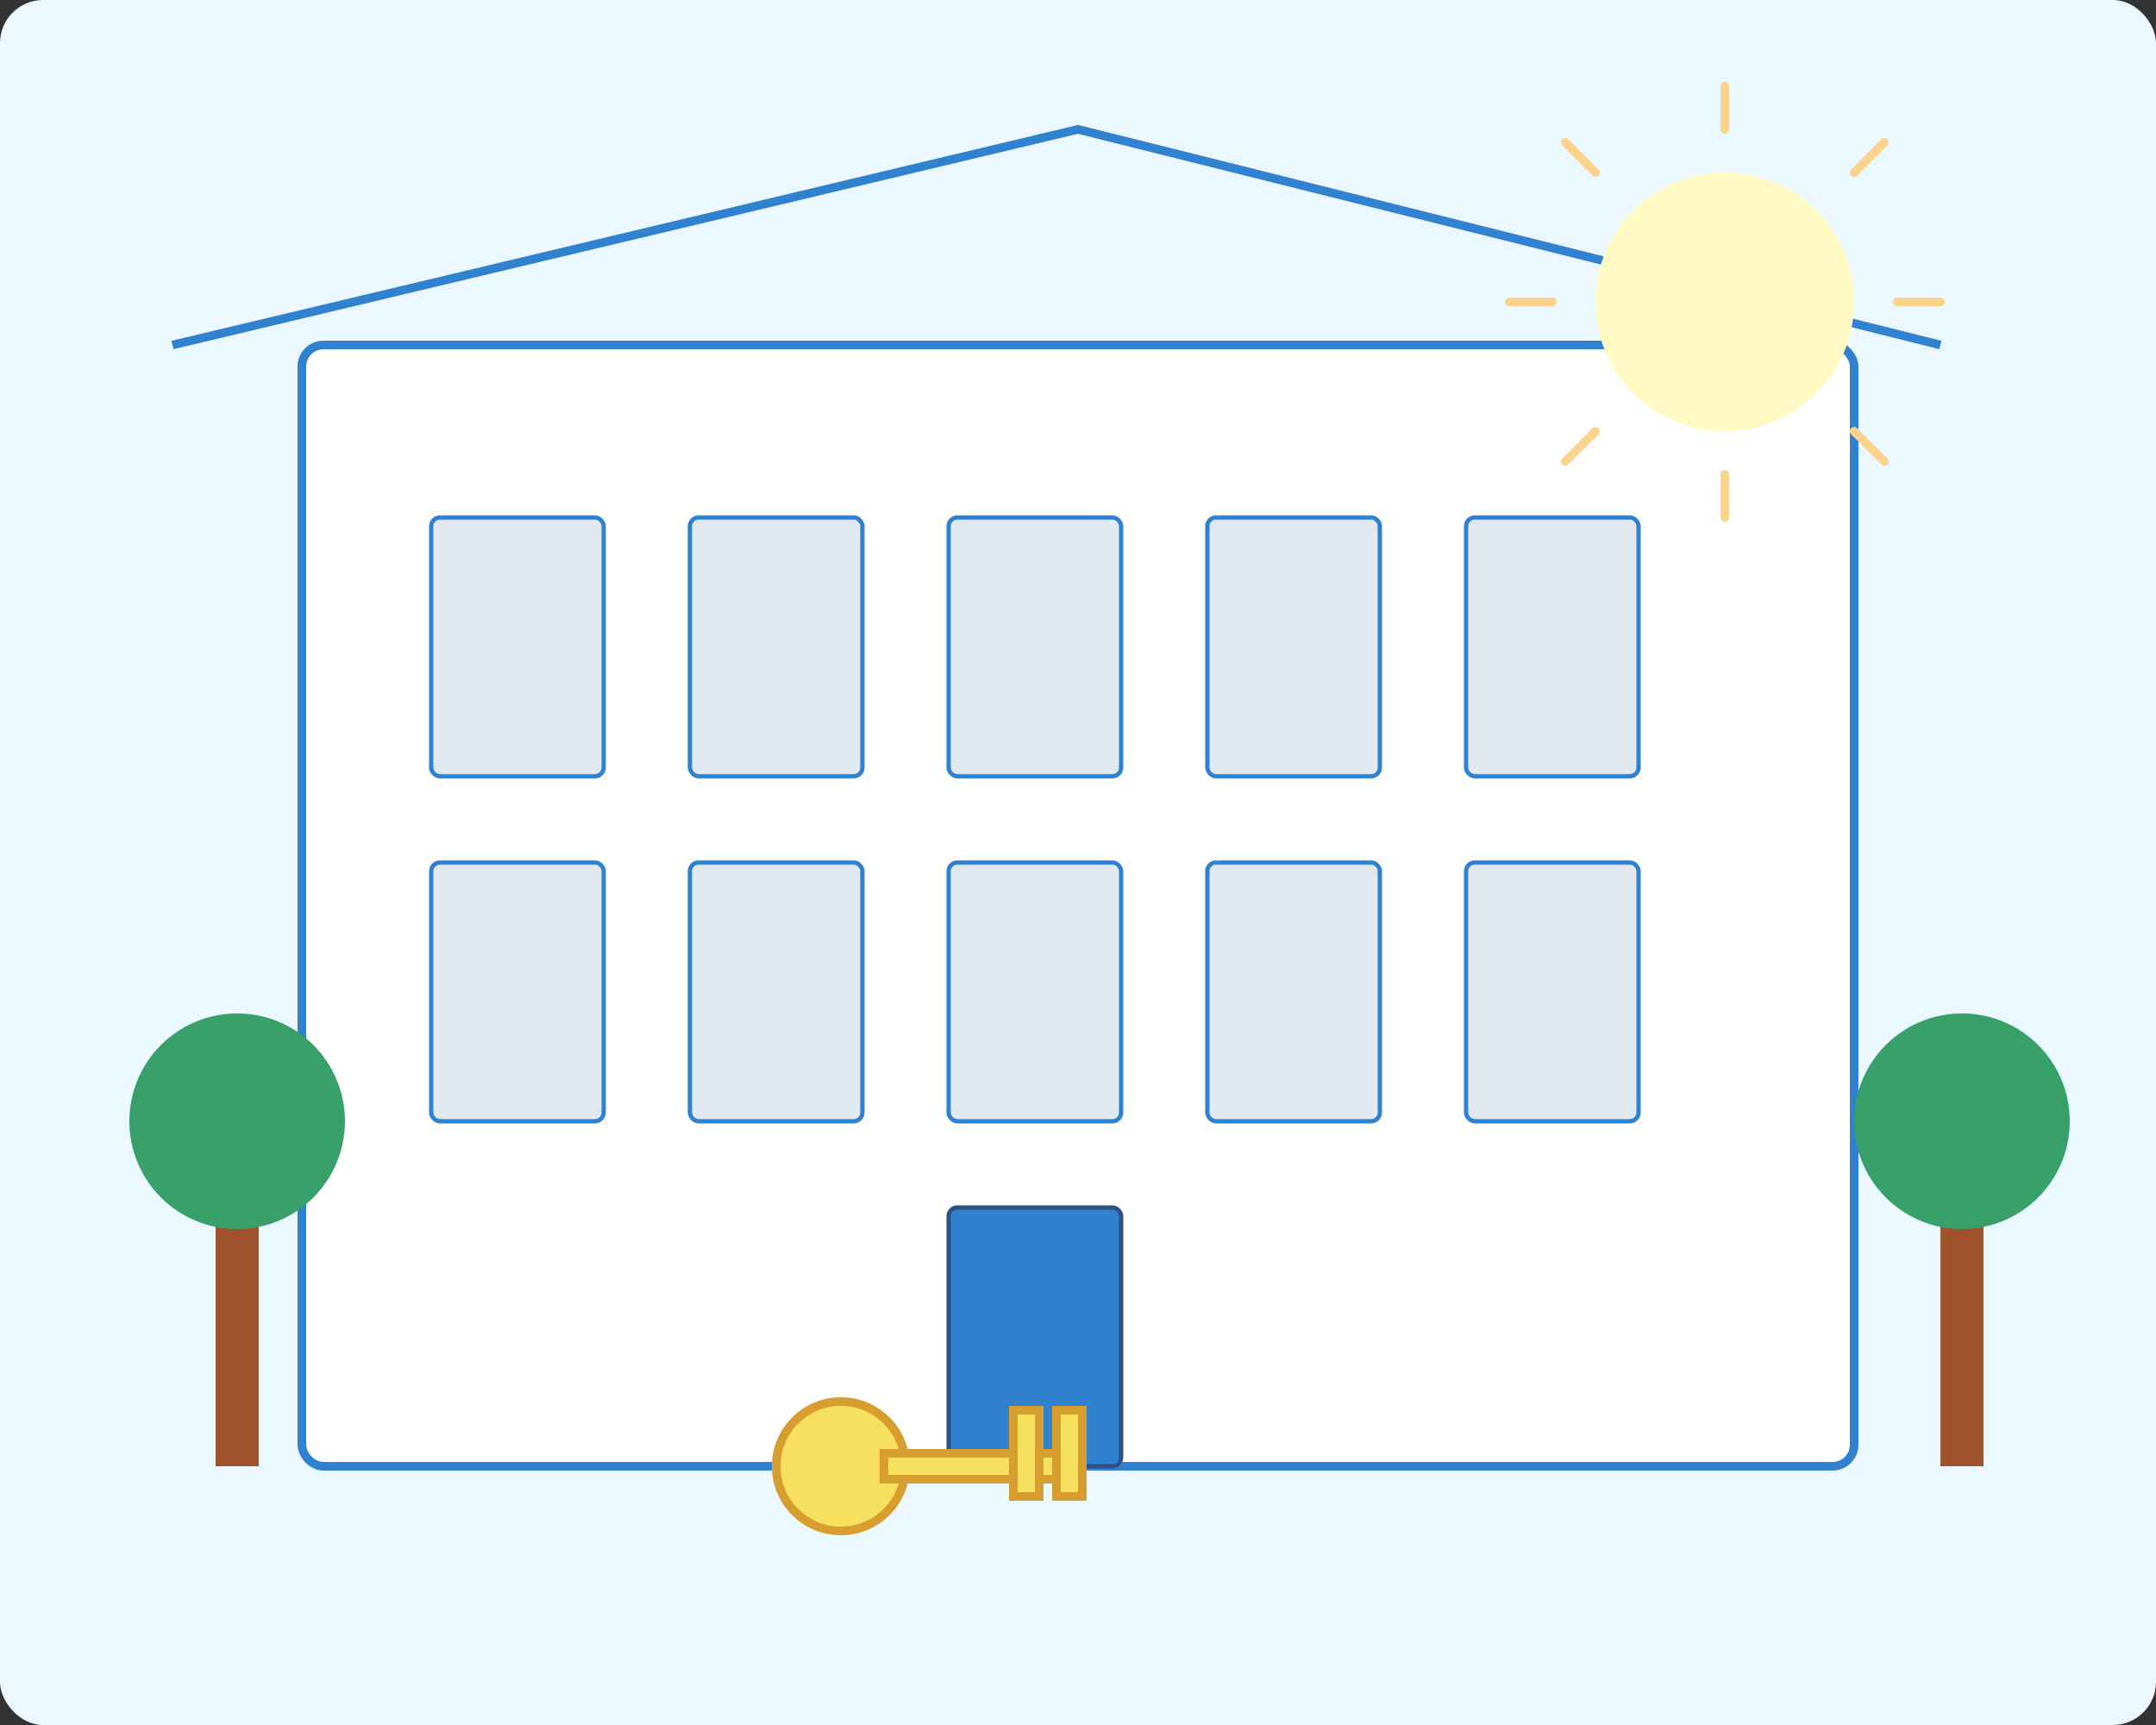
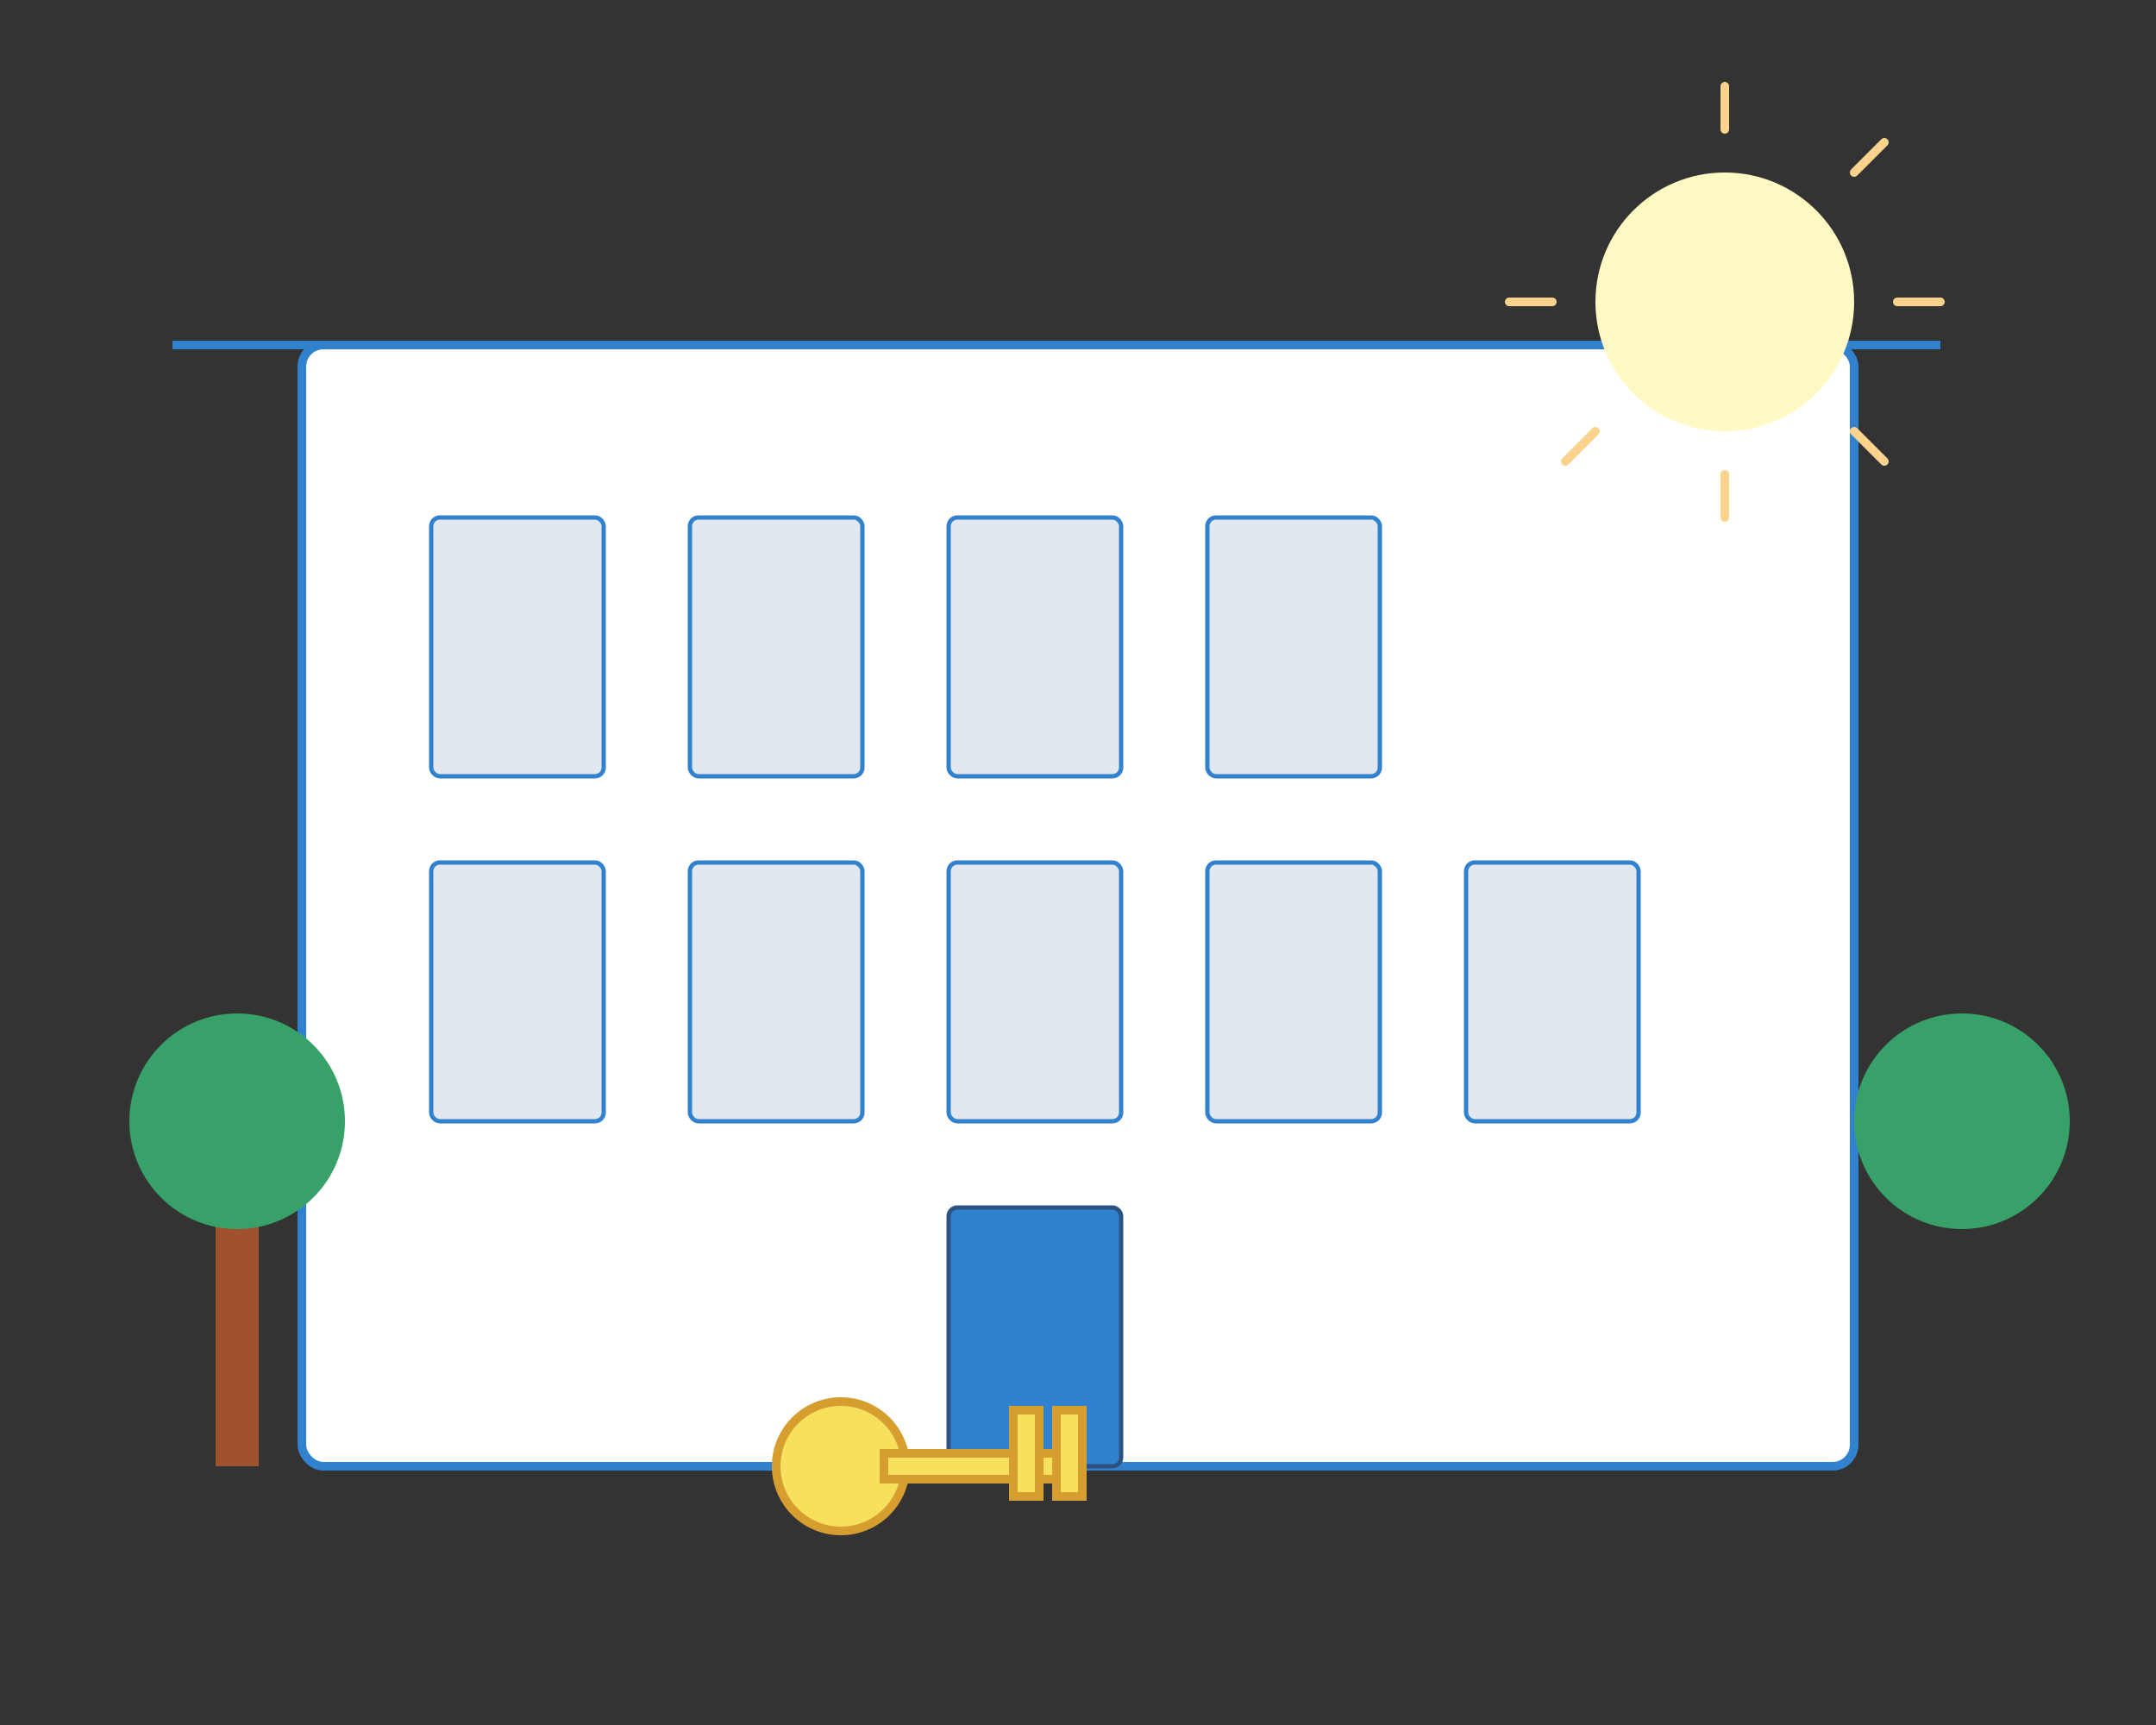
<svg xmlns="http://www.w3.org/2000/svg" width="500" height="400" viewBox="0 0 500 400" fill="none">
  <rect x="0" y="0" width="500" height="400" fill="#333333" stroke="none" />
-   <rect width="500" height="400" rx="10" fill="#EBF8FF" />
  <rect x="70" y="80" width="360" height="260" rx="5" fill="#FFFFFF" stroke="#3182CE" stroke-width="2" />
  <rect x="100" y="120" width="40" height="60" rx="2" fill="#E2E8F0" stroke="#3182CE" stroke-width="1" />
  <rect x="160" y="120" width="40" height="60" rx="2" fill="#E2E8F0" stroke="#3182CE" stroke-width="1" />
  <rect x="220" y="120" width="40" height="60" rx="2" fill="#E2E8F0" stroke="#3182CE" stroke-width="1" />
  <rect x="280" y="120" width="40" height="60" rx="2" fill="#E2E8F0" stroke="#3182CE" stroke-width="1" />
-   <rect x="340" y="120" width="40" height="60" rx="2" fill="#E2E8F0" stroke="#3182CE" stroke-width="1" />
  <rect x="100" y="200" width="40" height="60" rx="2" fill="#E2E8F0" stroke="#3182CE" stroke-width="1" />
  <rect x="160" y="200" width="40" height="60" rx="2" fill="#E2E8F0" stroke="#3182CE" stroke-width="1" />
  <rect x="220" y="200" width="40" height="60" rx="2" fill="#E2E8F0" stroke="#3182CE" stroke-width="1" />
  <rect x="280" y="200" width="40" height="60" rx="2" fill="#E2E8F0" stroke="#3182CE" stroke-width="1" />
  <rect x="340" y="200" width="40" height="60" rx="2" fill="#E2E8F0" stroke="#3182CE" stroke-width="1" />
  <rect x="220" y="280" width="40" height="60" rx="2" fill="#3182CE" stroke="#2C5282" stroke-width="1" />
-   <path d="M40 80L250 30L450 80" stroke="#3182CE" stroke-width="2" />
+   <path d="M40 80L450 80" stroke="#3182CE" stroke-width="2" />
  <circle cx="400" cy="70" r="30" fill="#FFF9C4" />
  <path d="M400 30V20" stroke="#FBD38D" stroke-width="2" stroke-linecap="round" />
  <path d="M400 120V110" stroke="#FBD38D" stroke-width="2" stroke-linecap="round" />
  <path d="M440 70H450" stroke="#FBD38D" stroke-width="2" stroke-linecap="round" />
  <path d="M350 70H360" stroke="#FBD38D" stroke-width="2" stroke-linecap="round" />
  <path d="M430 40L437 33" stroke="#FBD38D" stroke-width="2" stroke-linecap="round" />
  <path d="M363 107L370 100" stroke="#FBD38D" stroke-width="2" stroke-linecap="round" />
  <path d="M430 100L437 107" stroke="#FBD38D" stroke-width="2" stroke-linecap="round" />
-   <path d="M363 33L370 40" stroke="#FBD38D" stroke-width="2" stroke-linecap="round" />
  <rect x="50" y="280" width="10" height="60" fill="#A0522D" />
  <circle cx="55" cy="260" r="25" fill="#38A169" />
-   <rect x="450" y="280" width="10" height="60" fill="#A0522D" />
  <circle cx="455" cy="260" r="25" fill="#38A169" />
  <path d="M180 340C180 331.716 186.716 325 195 325C203.284 325 210 331.716 210 340C210 348.284 203.284 355 195 355C186.716 355 180 348.284 180 340Z" fill="#F6E05E" stroke="#D69E2E" stroke-width="2" />
  <rect x="205" y="337" width="40" height="6" fill="#F6E05E" stroke="#D69E2E" stroke-width="2" />
  <rect x="235" y="327" width="6" height="20" fill="#F6E05E" stroke="#D69E2E" stroke-width="2" />
  <rect x="245" y="327" width="6" height="20" fill="#F6E05E" stroke="#D69E2E" stroke-width="2" />
</svg>